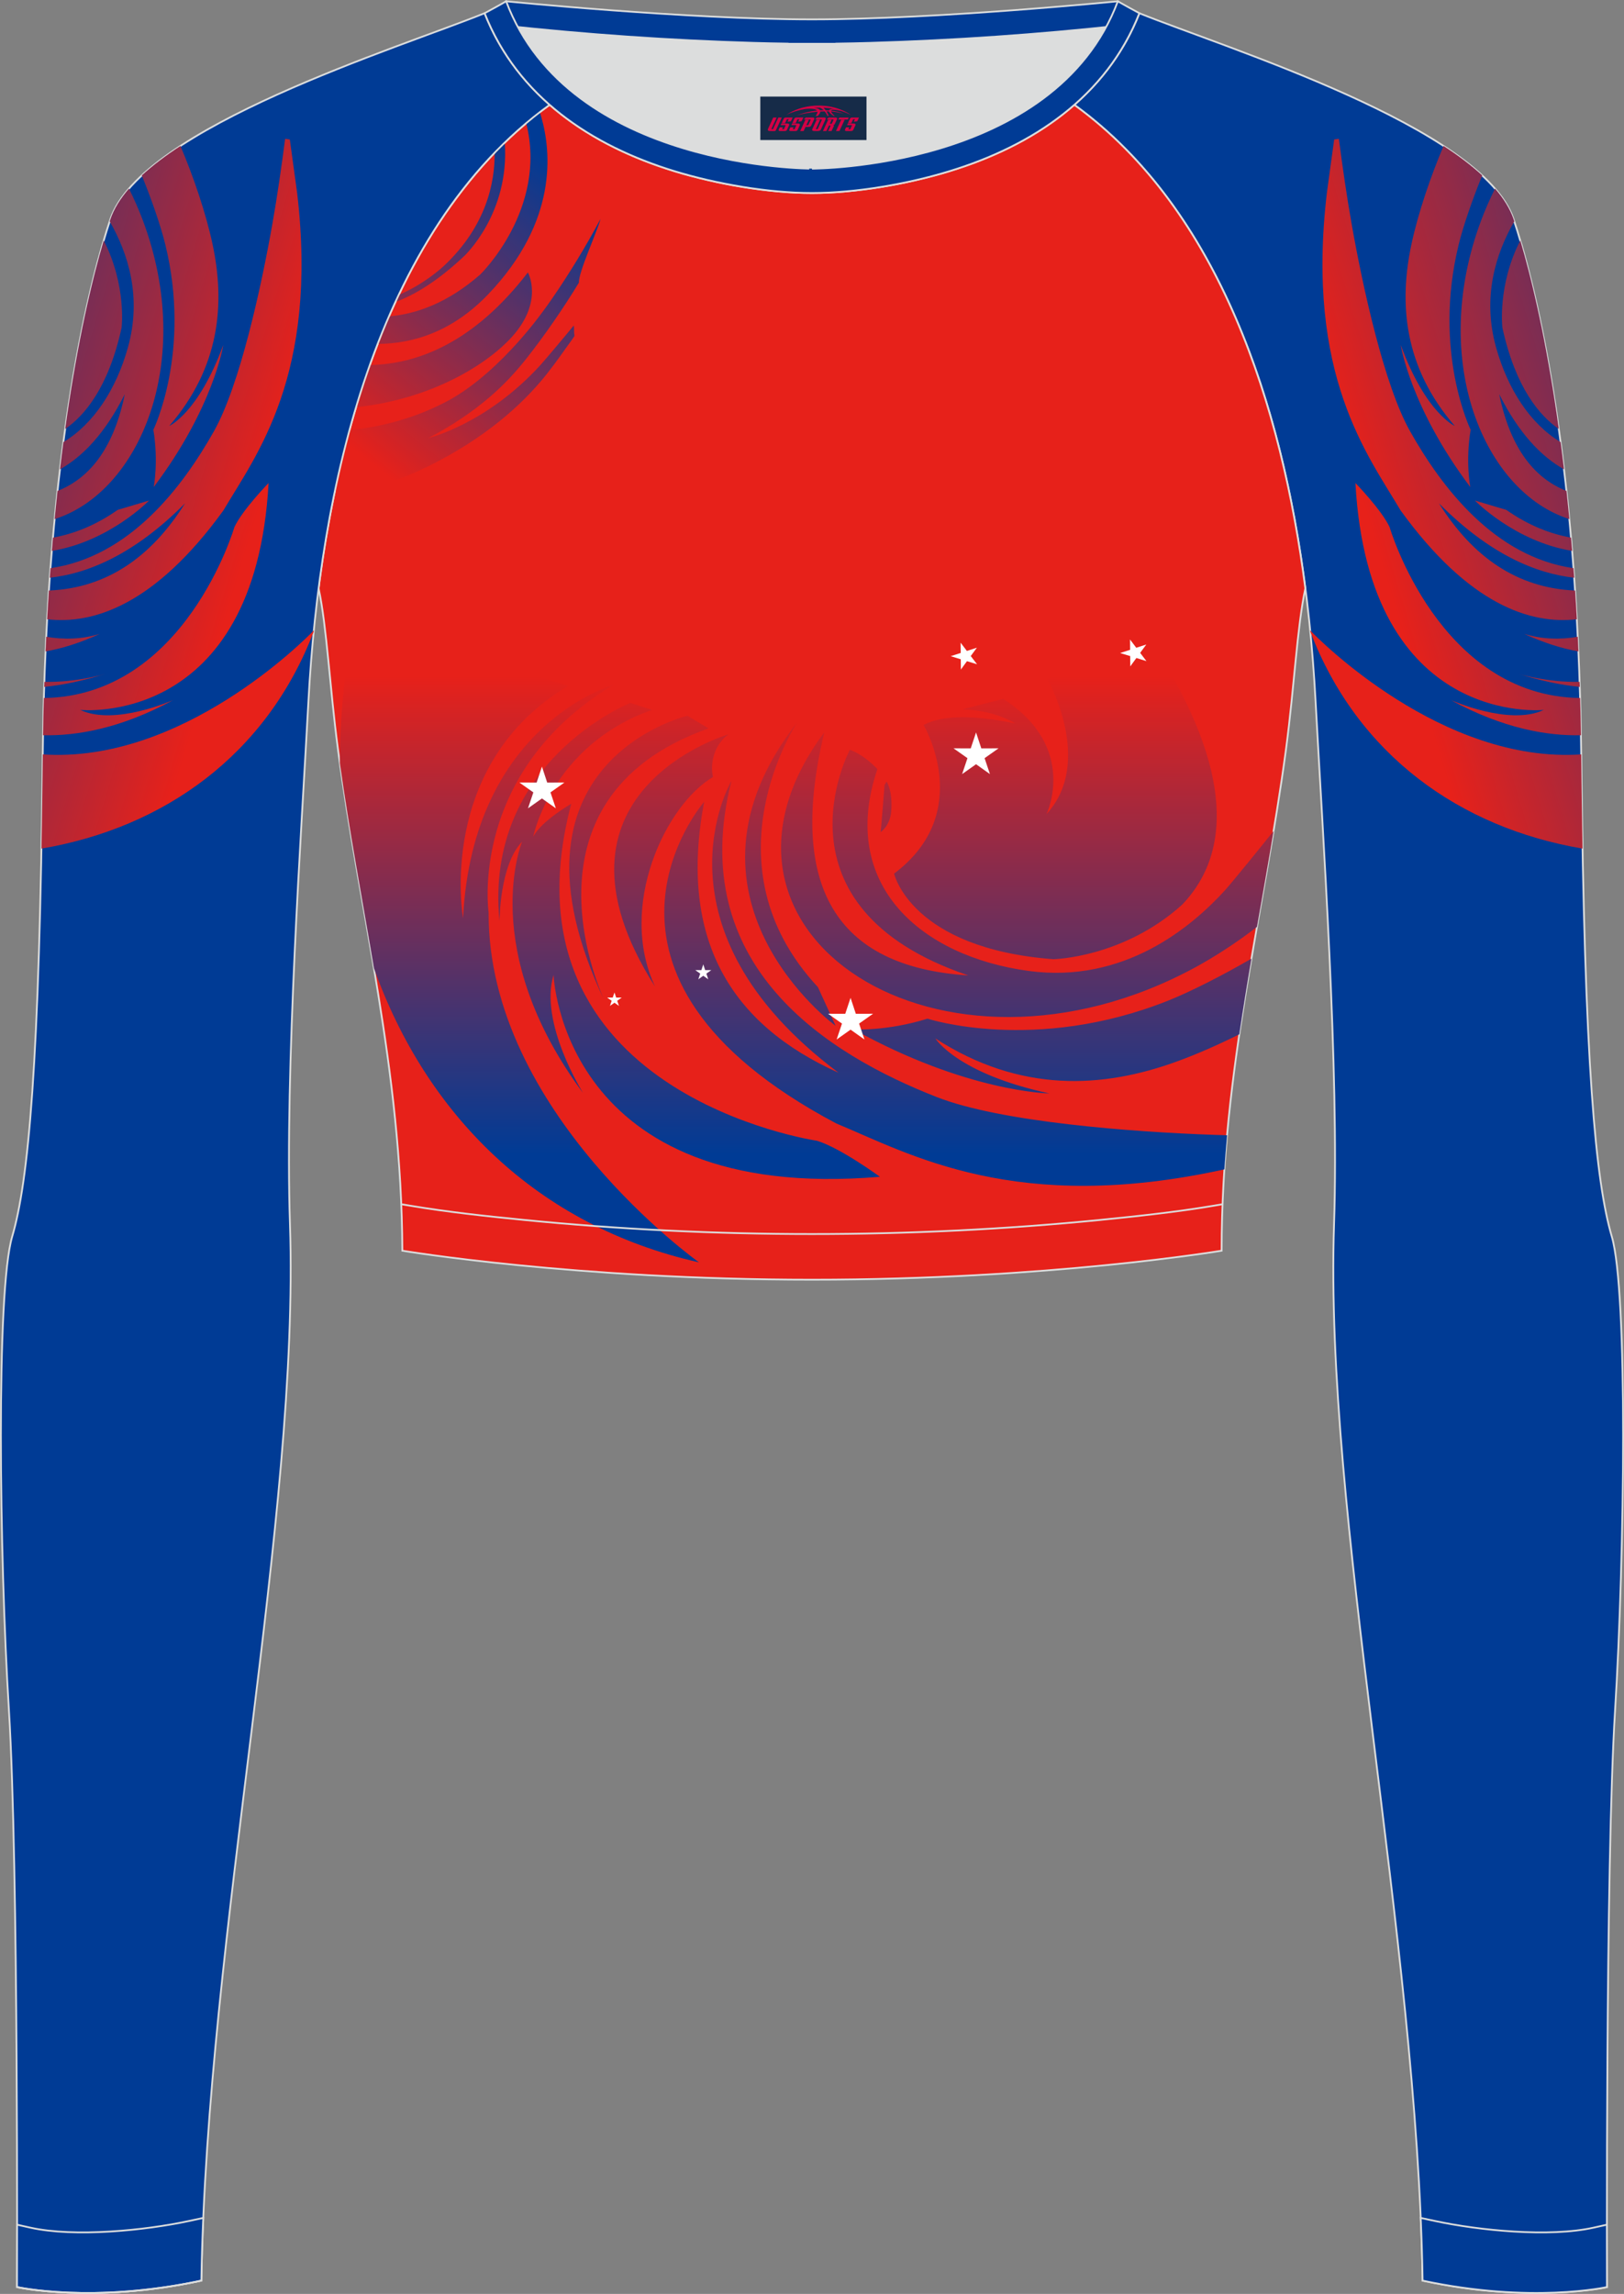
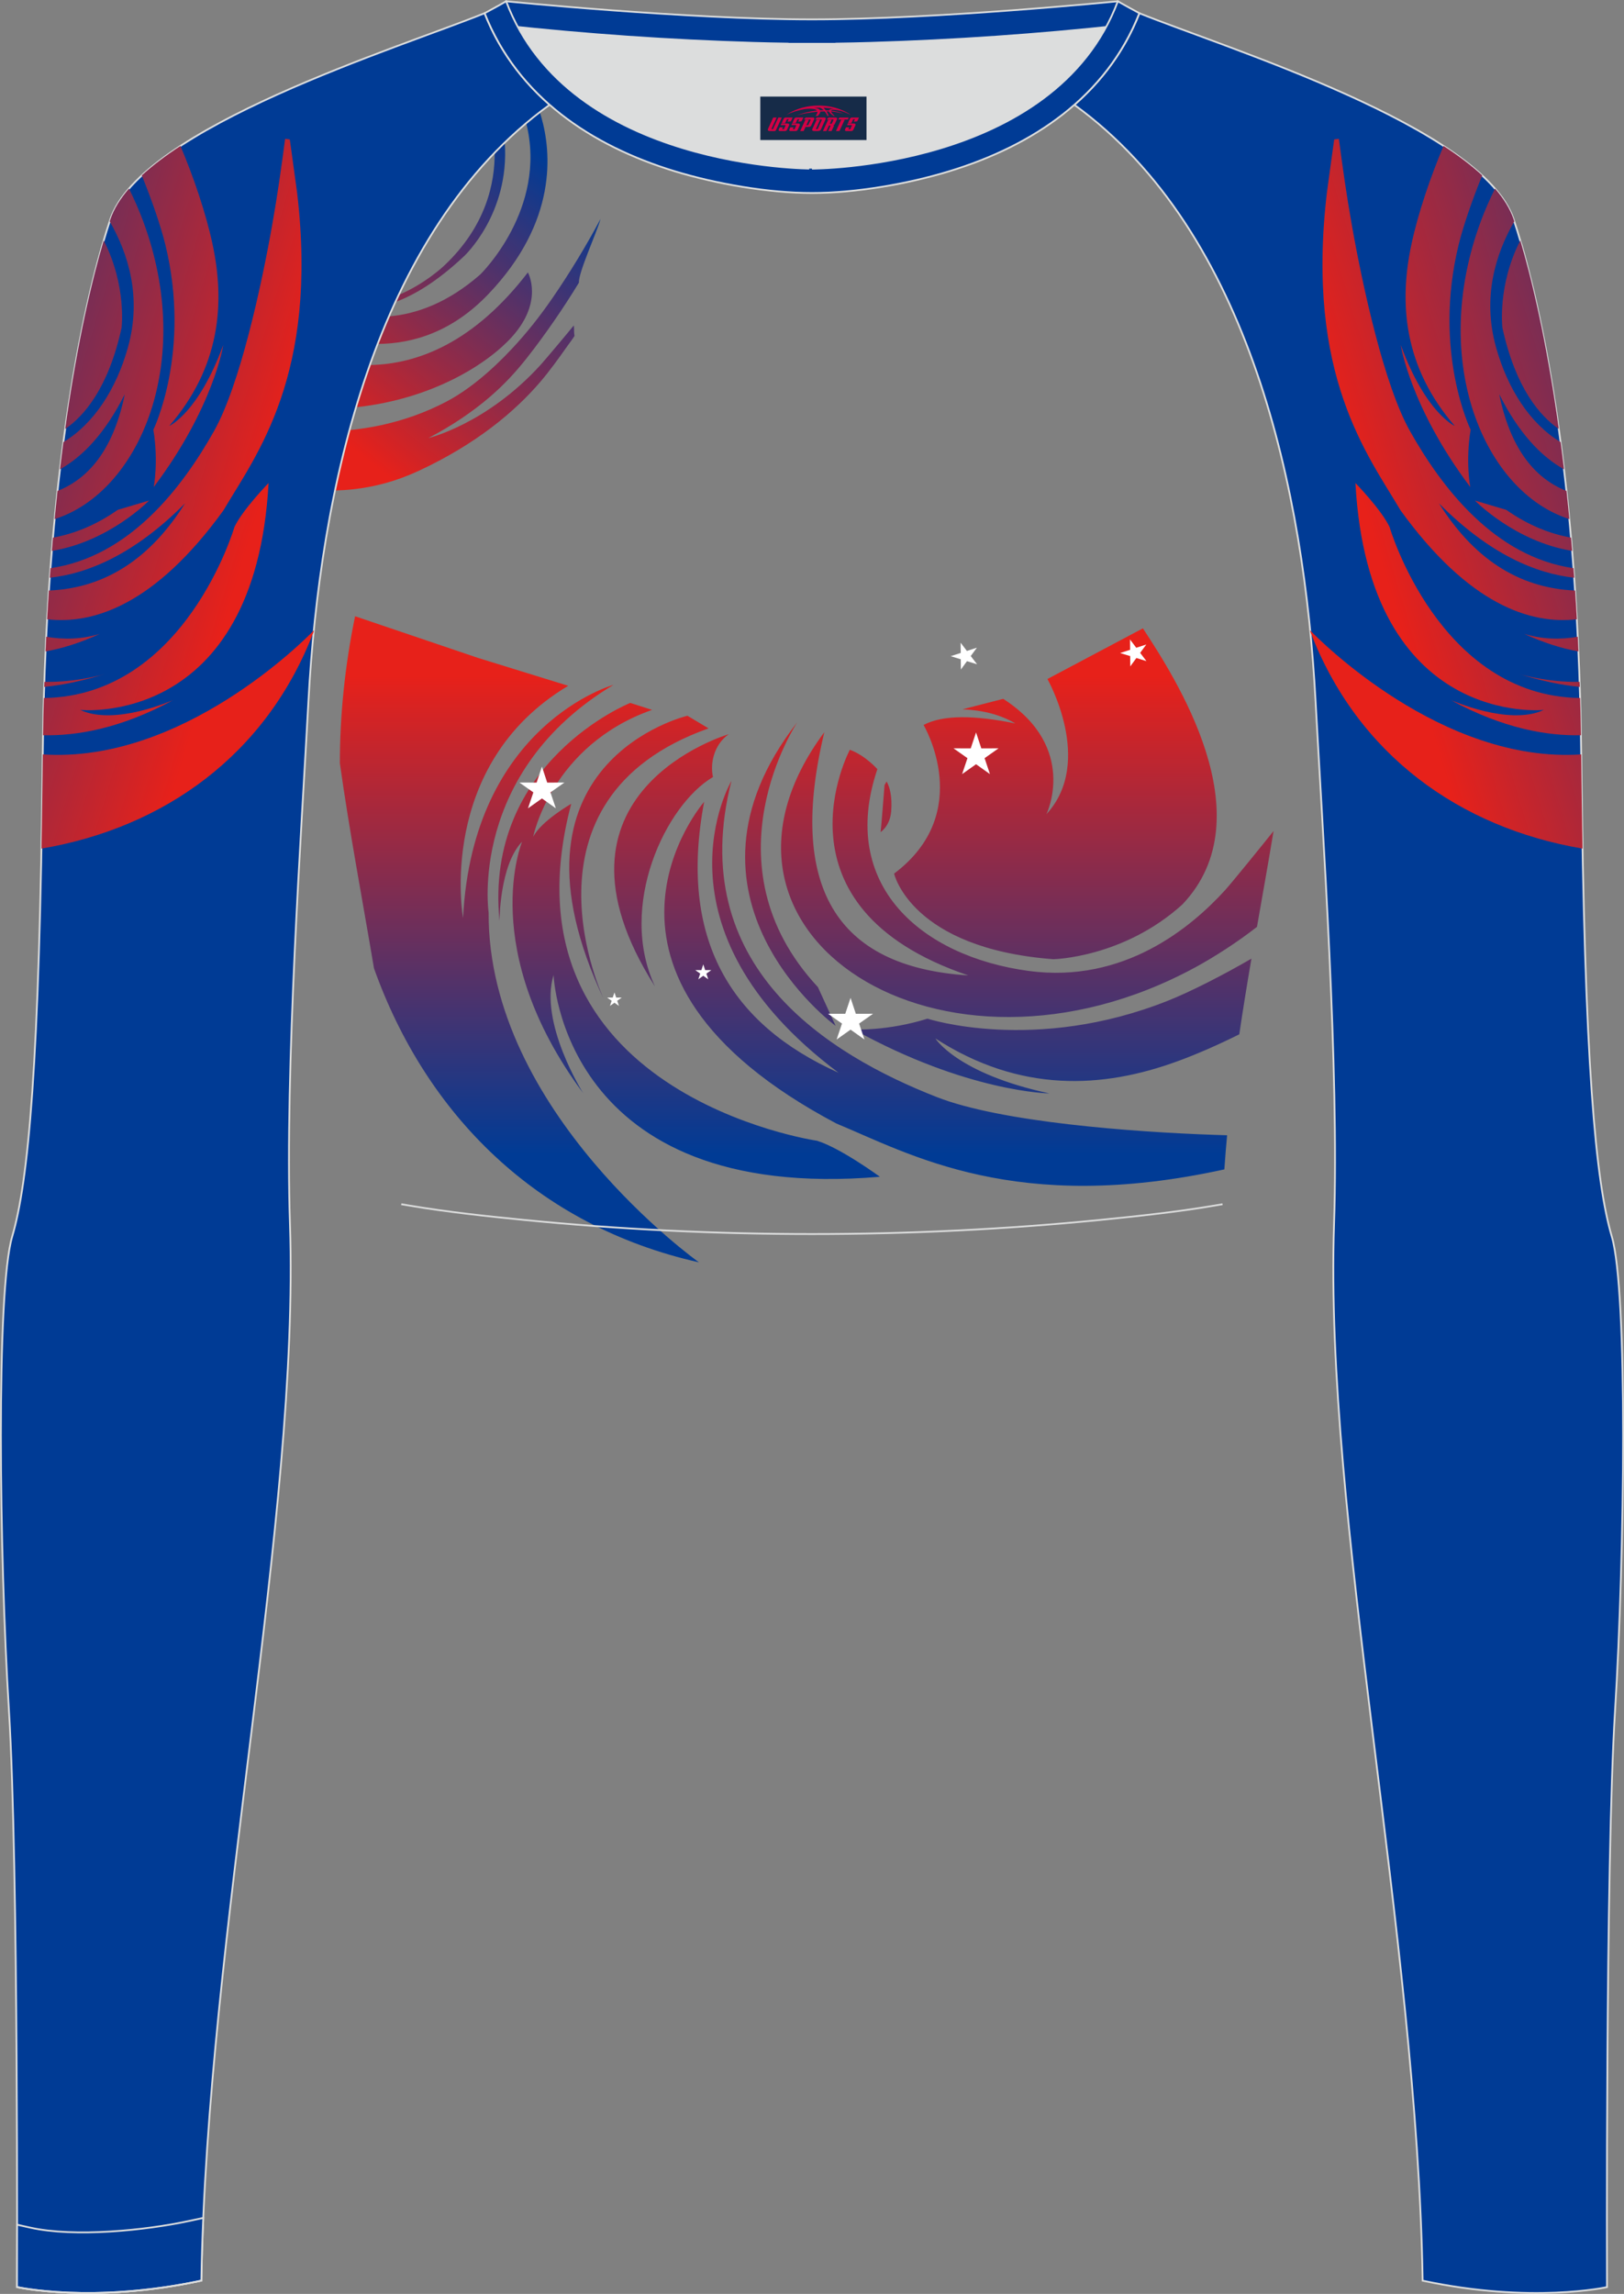
<svg xmlns="http://www.w3.org/2000/svg" version="1.1" id="图层_1" x="0px" y="0px" width="367.03px" height="518.23px" viewBox="0 0 367.03 518.23" enable-background="new 0 0 367.03 518.23" xml:space="preserve">
  <rect x="0" y="0" width="367.03" height="518.23" fill="#808080" stroke="none" />
  <g>
    <path fill-rule="evenodd" clip-rule="evenodd" fill="#DCDDDD" d="M113.76,2.85c0,0,45.04,4.28,69.79,4.28s70.34-3.09,70.34-3.09   S241.33,40.8,183.46,40.8C125.59,40.79,113.76,2.85,113.76,2.85z" />
    <path fill-rule="evenodd" clip-rule="evenodd" fill="#003B95" stroke="#DCDDDD" stroke-width="0.4" stroke-miterlimit="22.926" d="   M258.74,5.16l-5.47,0.6c-18.61,2.04-37.83,3.37-56.53,3.92c-2.57,0.08-5.14,0.13-7.72,0.17v0.04h-11.01V9.85   c-2.57-0.04-5.14-0.09-7.72-0.17c-18.7-0.55-37.91-1.88-56.53-3.92l-5.47-0.6l6.07-4.87c0,0,40.87,4.09,69.14,4.09   s69.11-4.09,69.11-4.09L258.74,5.16z" />
    <path fill-rule="evenodd" clip-rule="evenodd" fill="#003B95" stroke="#DCDDDD" stroke-width="0.4" stroke-miterlimit="22.926" d="   M342.07,49.53c4.19,12.38,14.56,50.77,15.29,121.02s3.28,96.45,6.92,108.83c3.64,12.37,2.91,71.7,0.73,107.01   c-2.18,35.3-1.82,130.3-1.82,130.3s-17.11,3.82-41.67-1.46c-1.26-78.2-22.24-172.66-20.02-238.76c1.17-34.86-2.6-88.69-4.18-118.11   c-2.53-47.15-14.73-105.86-54.5-134.67v-0.01c6.29-5.51,11.4-12.33,14.69-20.69C276.77,10.8,335.02,28.67,342.07,49.53z" />
-     <path fill-rule="evenodd" clip-rule="evenodd" fill="#E7211A" stroke="#DCDDDD" stroke-width="0.4" stroke-miterlimit="22.926" d="   M72.01,132.93L72.01,132.93c1.86,8.67,2.5,22.24,4.37,36.34c4.92,36.95,14.4,72.23,14.55,113.28c0,0,38.98,6.55,92.58,6.55   s92.58-6.55,92.58-6.55c0-40.87,9.62-76.33,14.55-113.28c1.88-14.1,2.51-27.66,4.37-36.34c-5.31-41.2-19.32-85.35-52.11-109.17   l-0.1-0.07c-7.94,6.95-17.78,11.81-28.28,15.01c-9.35,2.85-21.14,4.92-31.01,4.91c-9.87,0.01-21.66-2.05-31.01-4.91   c-10.51-3.21-20.34-8.07-28.28-15.01l-0.09,0.07l0,0l-0.02,0.01c-0.57,0.41-1.13,0.83-1.69,1.26l-0.55,0.43   c-0.37,0.29-0.74,0.57-1.1,0.86c-0.22,0.18-0.44,0.36-0.67,0.54c-0.34,0.27-0.67,0.55-1,0.83l-0.63,0.53   c-0.36,0.31-0.71,0.62-1.07,0.93c-0.18,0.15-0.35,0.31-0.53,0.46c-0.52,0.46-1.03,0.93-1.53,1.4l-0.26,0.25   c-0.42,0.4-0.84,0.8-1.26,1.21l-0.53,0.52c-0.33,0.33-0.67,0.66-0.99,1l-0.52,0.53c-0.32,0.33-0.64,0.67-0.96,1.01l-0.54,0.58   c-0.33,0.36-0.66,0.72-0.99,1.09l-0.42,0.47c-0.46,0.51-0.91,1.03-1.35,1.56l-0.37,0.45c-0.34,0.4-0.67,0.8-1,1.21l-0.46,0.57   c-0.29,0.36-0.57,0.71-0.85,1.07l-0.51,0.65c-0.29,0.38-0.58,0.76-0.87,1.15l-0.39,0.51c-0.33,0.45-0.66,0.9-0.99,1.36l-0.3,0.41   c-0.4,0.56-0.8,1.13-1.19,1.69l-0.4,0.6c-0.26,0.38-0.52,0.77-0.78,1.15l-0.49,0.74c-0.24,0.36-0.47,0.73-0.7,1.09l-0.44,0.7   c-0.25,0.4-0.49,0.8-0.74,1.2l-0.4,0.65c-0.3,0.49-0.59,0.98-0.88,1.48l-0.2,0.34l0,0l-0.18,0.32c-0.29,0.51-0.58,1.02-0.87,1.53   l-0.37,0.66c-0.23,0.41-0.46,0.83-0.68,1.25l-0.39,0.73l-0.63,1.21l-0.39,0.75c-0.22,0.44-0.44,0.88-0.66,1.32l-0.31,0.62   c-0.31,0.63-0.61,1.25-0.91,1.89l-0.35,0.74l-0.56,1.2l-0.42,0.92l-0.49,1.09l-0.39,0.88l-0.51,1.19l-0.35,0.83l-0.53,1.28   l-0.31,0.76c-0.26,0.65-0.53,1.31-0.78,1.97l-0.25,0.64l-0.53,1.38l-0.35,0.94l-0.4,1.1l-0.37,1.02l-0.39,1.1l-0.32,0.92   c-0.15,0.44-0.3,0.89-0.45,1.33l-0.41,1.23c-0.16,0.5-0.33,1.01-0.49,1.51l-0.34,1.09l-0.3,0.98l-0.34,1.11l-0.3,0.99l-0.34,1.16   l-0.28,0.98l-0.31,1.09l-0.32,1.16c-0.17,0.64-0.35,1.28-0.51,1.92l-0.27,1.02l-0.31,1.22l-0.21,0.85l-0.3,1.22l-0.25,1.04   l-0.24,1.02l-0.29,1.27l-0.21,0.92l-0.02,0.08c-0.14,0.65-0.29,1.29-0.43,1.94l-0.21,1.01l-0.23,1.09l-0.24,1.2l-0.19,0.95   l-0.23,1.18l-0.19,0.98l-0.23,1.2l-0.18,1l-0.19,1.08l-0.01,0.04c-0.11,0.65-0.23,1.3-0.34,1.95l-0.22,1.3l-0.14,0.86l-0.18,1.13   l-0.16,1.06l-0.18,1.21l-0.12,0.81l-0.18,1.25l-0.14,1l-0.15,1.1C72.18,131.64,72.09,132.28,72.01,132.93z" />
    <linearGradient id="SVGID_1_" gradientUnits="userSpaceOnUse" x1="182.317" y1="1158.789" x2="182.317" y2="1050.746" gradientTransform="matrix(1 0 0 1 0 -898)">
      <stop offset="0" style="stop-color:#003B95" />
      <stop offset="1" style="stop-color:#E7211A" />
    </linearGradient>
    <path fill-rule="evenodd" clip-rule="evenodd" fill="url(#SVGID_1_)" d="M80.25,139.22c-2.31,11.22-3.44,22.36-3.44,33.2   c2.18,15.52,5.09,30.78,7.71,46.33c11.76,32.95,36.77,58.2,73.45,66.43c0,0-47.76-33.95-47.54-79.02c0,0-4.67-31.69,28.21-51.44   c0,0-31.77,8.85-33.99,52.68c0,0-6.22-34.56,23.77-52.47L108,148.62L80.25,139.22L80.25,139.22z M276.71,264.18   c-47.11,10.34-71.03-3.46-87.68-10.36c-63.81-33.75-29.89-72.68-29.89-72.68c-5.84,31.01,6,50.28,30.38,61.21   c-43.76-32.77-24.21-65.94-24.21-65.94c-10.66,41.93,21.99,61.87,46.43,71.44c14.39,5.64,43.99,7.88,62.72,8.53   c0.95,0.03,1.91,0.06,2.87,0.09C277.09,259.01,276.89,261.59,276.71,264.18L276.71,264.18z M280.08,233.67   c0.85-5.75,1.78-11.44,2.75-17.1c-6.55,3.8-13.79,7.48-18.81,9.48c-30.13,12.01-54.4,4.08-54.4,4.08   c-9.11,2.85-16.66,2.44-16.66,2.44c25.61,14.21,44.21,14.45,44.21,14.45c-20.88-4.48-25.77-12.42-25.77-12.42   c19.18,12.38,37.85,11.32,54.7,5.16C270.52,238.15,275.33,236.03,280.08,233.67L280.08,233.67z M284.08,209.39   c-4.41,3.45-9.59,6.78-13.87,9.11c-57.3,31.16-117.78-7.48-83.91-53.09c-8.28,34.49,2.32,53.02,32.54,54.95   c-45.76-15.47-26.77-50.98-26.77-50.98c3.55,1.32,6.22,4.38,6.22,4.38c-8.89,26.25,10,42.33,34.21,45.59   c21.51,2.89,36.72-9.83,44.42-18.3c1.47-1.62,8.58-10.38,10.91-13.31C286.64,194.95,285.35,202.15,284.08,209.39L284.08,209.39z    M147.37,160.37c-22.77,8.04-26.88,28.7-26.88,28.7c1.78-3.56,8.61-7.48,8.61-7.48c-17.33,65.53,55.54,76.12,55.54,76.12   c5.33,1.63,14.22,8.14,14.22,8.14c-71.98,6.11-73.75-45.59-73.75-45.59c-3.33,10.79,6.66,26.66,6.66,26.66   C107.78,214.56,118,190.14,118,190.14c-5.11,5.29-5.11,17.91-5.11,17.91c-3.55-36.02,29.55-49.25,29.55-49.25L147.37,160.37   L147.37,160.37L147.37,160.37z M160.14,164.55c-45.32,16.08-23.55,61.46-23.55,61.46c-25.55-53.93,18.77-64.31,18.77-64.31   L160.14,164.55L160.14,164.55L160.14,164.55z M148.03,222.86c-27.99-43.96,16.66-56.99,16.66-56.99c-3.44,2.44-4.22,6.76-3.55,9.67   C150.48,181.8,139.52,204.62,148.03,222.86L148.03,222.86L148.03,222.86z M180.19,163.17c0,0-21.33,31.95,4.66,59.83l4,8.75   C188.85,231.76,149.31,202.76,180.19,163.17L180.19,163.17L180.19,163.17z M258.3,141.95l-21.58,11.45c0,0,10.66,18.73-0.22,30.53   c0,0,7.33-15.06-9.77-26.05l-9.19,2.36c4.63,0.2,8.63,1.24,11.93,3.2c-9.15-1.87-16.33-2-20.74,0.34c0,0,11.77,19.74-6.66,33.58   c0,0,3.78,16.89,35.99,19.34c0,0,15.81-0.3,29.14-12.35C286.22,184.45,265.28,152.64,258.3,141.95L258.3,141.95z M200.38,176.56   l-0.47,0.79c0,0-0.78,10.02-0.89,10.63c0,0,2.11-1.32,2.39-4.66C201.68,179.99,201.1,177.82,200.38,176.56z" />
    <linearGradient id="SVGID_2_" gradientUnits="userSpaceOnUse" x1="-1896.295" y1="984.66" x2="-1793.222" y2="1015.734" gradientTransform="matrix(-1 0 0 1 -1483.932 -898)">
      <stop offset="0" style="stop-color:#003B95" />
      <stop offset="1" style="stop-color:#E7211A" />
    </linearGradient>
    <path fill-rule="evenodd" clip-rule="evenodd" fill="url(#SVGID_2_)" d="M357.66,191.71c-0.12-6.57-0.22-13.61-0.3-21.16v-0.12   c-31.5,2.1-59.25-25.93-61.26-28.01l0.02,0.24C306.8,170.58,330,187.01,357.66,191.71L357.66,191.71z M342.08,49.53   c-0.8-2.35-2.25-4.67-4.2-6.93c-1.22,2.47-2.3,4.96-3.12,7.15c-11.96,31.9,0.78,61.47,19.93,67.52c-0.21-2.17-0.43-4.29-0.65-6.36   c-7.75-3.05-12.84-10.31-15.22-21.87c4.49,8.95,9.6,14.16,14.66,16.99c-0.25-2.11-0.51-4.16-0.77-6.15   c-6.9-4.13-11.97-12.02-14.58-21.35c-3.22-11.47-0.03-21.35,4.11-28.52L342.08,49.53L342.08,49.53z M343.59,54.32   c2.46,8.3,5.89,22.3,8.71,42.59c-4.24-2.9-9.76-9.2-12.75-22.88C339.55,74.02,338.39,64.48,343.59,54.32L343.59,54.32z    M355.06,121.46c0.09,0.99,0.17,1.99,0.25,2.99c-12.91-2.07-21.97-11.37-21.97-11.37l7.09,2.11   C345.45,118.71,350.39,120.62,355.06,121.46L355.06,121.46z M355.62,128.36l0.16,2.16c-8.57-0.94-19.08-5.24-30.56-16.8   c7.6,12.09,17.62,19.13,30.76,19.69c0.14,2.13,0.28,4.28,0.4,6.49c-10.42,1.21-24.39-3.23-39.84-24.59   c-7.41-12.56-21.5-30.44-16.67-71.67c0.1-0.84,1.55-11.27,1.66-12.13l1.06-0.15c0.83,6.37,1.76,12.87,2.88,19.21   c2.49,14.18,7.36,36.47,13.19,46.82C325.88,110.21,337.77,125.77,355.62,128.36L355.62,128.36z M356.58,143.85   c0.06,1.09,0.11,2.2,0.16,3.31c-3.63-0.62-7.7-1.88-12.26-3.96l0,0C348.5,144.44,352.63,144.54,356.58,143.85L356.58,143.85z    M357,154.05l0.04,1.13c-4.07-0.4-8.62-1.33-13.74-2.93C343.3,152.25,349.33,154.16,357,154.05L357,154.05z M357.12,157.69   c0.08,2.75,0.14,5.55,0.19,8.41c-7.52,0.18-17.54-1.48-29.4-7.94c0,0,13.15,5.91,21,2.22c0,0-39.54,4.17-42.58-51.26   c0,0,5.91,6.07,7.72,9.95C314.05,119.07,325.19,157.27,357.12,157.69L357.12,157.69z M334.99,39.63   c-2.24,5.47-4.32,11.51-5.32,15.62c-5.93,24.21,2.7,41.84,2.7,41.84c-1.2,7.24-0.08,12.94-0.08,12.94   c-13.55-17.97-15.72-32.1-15.72-32.1c5.64,15.42,12.2,18.29,12.2,18.29C317.3,82.94,316.11,68.63,319,55.14   c1.49-6.97,4.33-15.31,7.25-22.17C329.56,35.13,332.51,37.36,334.99,39.63z" />
    <polygon fill-rule="evenodd" clip-rule="evenodd" fill="#FFFFFF" points="220.59,165.47 221.78,169.07 225.67,169.06    222.52,171.28 223.73,174.88 220.59,172.65 217.44,174.88 218.65,171.28 215.5,169.06 219.39,169.07  " />
    <polygon fill-rule="evenodd" clip-rule="evenodd" fill="#FFFFFF" points="192.23,225.43 193.42,229.03 197.31,229.02    194.16,231.24 195.37,234.84 192.23,232.61 189.08,234.84 190.29,231.24 187.14,229.02 191.03,229.03  " />
    <polygon fill-rule="evenodd" clip-rule="evenodd" fill="#FFFFFF" points="158.94,217.87 159.37,219.16 160.76,219.16    159.64,219.95 160.07,221.24 158.94,220.44 157.82,221.24 158.25,219.95 157.13,219.16 158.52,219.16  " />
    <polygon fill-rule="evenodd" clip-rule="evenodd" fill="#FFFFFF" points="138.87,224.21 139.26,225.37 140.51,225.37    139.49,226.09 139.89,227.25 138.87,226.53 137.85,227.25 138.24,226.09 137.23,225.37 138.48,225.37  " />
    <polygon fill-rule="evenodd" clip-rule="evenodd" fill="#FFFFFF" points="122.48,173.19 123.67,176.8 127.56,176.79 124.41,179.01    125.62,182.61 122.48,180.38 119.33,182.61 120.54,179.01 117.39,176.79 121.28,176.8  " />
    <polygon fill-rule="evenodd" clip-rule="evenodd" fill="#FFFFFF" points="214.86,148.24 217.13,147.51 217.1,145.19 218.52,147.06    220.78,146.32 219.39,148.21 220.82,150.07 218.54,149.37 217.16,151.26 217.14,148.94  " />
    <polygon fill-rule="evenodd" clip-rule="evenodd" fill="#FFFFFF" points="253.15,147.53 255.41,146.8 255.39,144.47 256.8,146.34    259.07,145.6 257.68,147.49 259.1,149.36 256.83,148.65 255.44,150.55 255.43,148.22  " />
    <linearGradient id="SVGID_3_" gradientUnits="userSpaceOnUse" x1="131.362" y1="940.369" x2="82.477" y2="1001.569" gradientTransform="matrix(1 0 0 1 0 -898)">
      <stop offset="0" style="stop-color:#003B95" />
      <stop offset="1" style="stop-color:#E7211A" />
    </linearGradient>
    <path fill-rule="evenodd" clip-rule="evenodd" fill="url(#SVGID_3_)" d="M129.84,75.9c-0.17-0.95-0.03-1.41-0.16-2.38   c-0.95,1.21-6.49,7.79-7.46,8.86C109.98,95.86,96.8,98.97,96.8,98.97c5.36-2.8,9.92-5.9,13.79-9.2c3.36-2.87,6.01-5.76,8.5-8.92   c4.02-5.1,8.4-11.46,11.75-17c-0.12-2.31,3.97-11.13,4.89-14.4c-3.2,6-7.07,12.38-10.94,17.98c-2.73,3.95-5.64,7.68-9.13,11.4   c-4.71,5.03-9.84,9.33-14.9,11.97c-4.79,2.5-9.73,4.19-14.62,5.25c-2.24,0.49-4.65,0.86-7.14,1.12c-0.17,0.61-0.33,1.22-0.49,1.84   l-0.27,1.02l-0.31,1.22l-0.21,0.85l-0.3,1.22l-0.25,1.04l-0.24,1.02l-0.29,1.27l-0.21,0.92l-0.02,0.08   c-0.14,0.65-0.29,1.29-0.43,1.94l-0.21,1.01l-0.04,0.21c1.37-0.04,2.69-0.12,3.96-0.26c4.85-0.52,9.81-1.81,14.76-4.1   c13.21-6.11,21.96-13.51,27.72-20.25c2.11-2.48,4.1-5.25,6.02-7.97C128.72,77.48,129.35,76.67,129.84,75.9L129.84,75.9z M122,25.35   c0.11,0.35,0.22,0.71,0.33,1.08c2.27,7.88,3.75,23.58-11.97,40.03c-8.08,8.46-16.96,11.19-25.01,11.24l0.13-0.33   c0.26-0.66,0.52-1.32,0.78-1.97l0.31-0.76l0.53-1.28l0.35-0.83l0.45-1.05c6.26-0.54,13.36-3.09,20.64-9.47   c0,0,15.25-14.79,10.39-34.19l0.17-0.14c0.33-0.28,0.67-0.55,1-0.83c0.22-0.18,0.44-0.36,0.67-0.54c0.36-0.29,0.73-0.58,1.1-0.86   L122,25.35L122,25.35z M114.08,32.21c1.14,16.1-9.2,25.67-9.2,25.67c-6,5.65-11.18,8.76-15.51,10.34l0.45-0.97l0.29-0.62   C96.17,64.08,100.4,60,100.4,60c9.54-9,11.46-18.83,11.39-25.5l0.51-0.53c0.33-0.34,0.66-0.67,0.99-1l0.53-0.52L114.08,32.21   L114.08,32.21z M83.59,82.47c10.83-0.2,23.52-5.08,35.71-20.92c0,0,3.69,6.48-3.62,14.58c-5.38,5.95-17.76,14-35.2,15.87l0.08-0.28   l0.34-1.11l0.3-0.98l0.34-1.09c0.16-0.5,0.32-1.01,0.49-1.51l0.41-1.23c0.15-0.44,0.3-0.89,0.45-1.33l0.32-0.92L83.59,82.47z" />
    <path fill-rule="evenodd" clip-rule="evenodd" fill="#003B95" stroke="#DCDDDD" stroke-width="0.4" stroke-miterlimit="22.926" d="   M24.95,49.53C20.77,61.9,10.39,100.3,9.66,170.55C8.94,240.79,6.39,267,2.75,279.37s-2.91,71.7-0.73,107.01   c2.18,35.3,1.82,130.3,1.82,130.3s17.11,3.82,41.67-1.46c1.26-78.2,22.24-172.66,20.02-238.76c-1.17-34.86,2.6-88.69,4.18-118.11   c2.53-47.15,14.73-105.86,54.5-134.67v-0.01c-6.29-5.51-11.39-12.33-14.69-20.69C90.26,10.8,32.01,28.67,24.95,49.53z" />
    <linearGradient id="SVGID_4_" gradientUnits="userSpaceOnUse" x1="-45.338" y1="984.66" x2="57.736" y2="1015.734" gradientTransform="matrix(1 0 0 1 0 -898)">
      <stop offset="0" style="stop-color:#003B95" />
      <stop offset="1" style="stop-color:#E7211A" />
    </linearGradient>
    <path fill-rule="evenodd" clip-rule="evenodd" fill="url(#SVGID_4_)" d="M9.37,191.71c27.66-4.7,50.86-21.13,61.54-49.05l0.02-0.24   c-2.01,2.08-29.76,30.11-61.26,28.01v0.12C9.59,178.1,9.49,185.14,9.37,191.71L9.37,191.71z M24.95,49.53l-0.16,0.48   c4.14,7.17,7.33,17.05,4.11,28.52c-2.61,9.33-7.68,17.22-14.58,21.35c-0.26,1.99-0.52,4.04-0.77,6.15   c5.06-2.83,10.17-8.04,14.66-16.99c-2.38,11.56-7.47,18.82-15.22,21.87c-0.22,2.07-0.44,4.19-0.65,6.36   c19.15-6.05,31.89-35.62,19.93-67.52c-0.82-2.19-1.9-4.68-3.12-7.15C27.2,44.86,25.75,47.18,24.95,49.53L24.95,49.53z M23.44,54.32   c5.2,10.16,4.04,19.7,4.04,19.71c-2.99,13.68-8.51,19.98-12.75,22.88C17.55,76.62,20.98,62.62,23.44,54.32L23.44,54.32z    M11.97,121.46c4.67-0.84,9.61-2.75,14.63-6.27l7.09-2.11c0,0-9.06,9.3-21.97,11.37C11.8,123.45,11.88,122.45,11.97,121.46   L11.97,121.46z M11.41,128.36c17.85-2.59,29.74-18.15,36.96-30.97c5.83-10.35,10.7-32.64,13.19-46.82   c1.12-6.34,2.05-12.84,2.88-19.21l1.06,0.15c0.11,0.86,1.56,11.29,1.66,12.13c4.83,41.23-9.26,59.11-16.67,71.67   c-15.45,21.36-29.42,25.8-39.84,24.59c0.12-2.21,0.26-4.36,0.4-6.49c13.14-0.56,23.16-7.6,30.76-19.69   c-11.48,11.56-21.99,15.86-30.56,16.8L11.41,128.36L11.41,128.36z M10.45,143.85c3.95,0.69,8.08,0.59,12.1-0.65l0,0   c-4.56,2.08-8.63,3.34-12.26,3.96C10.34,146.05,10.39,144.94,10.45,143.85L10.45,143.85z M10.03,154.05   c7.67,0.11,13.7-1.8,13.7-1.8c-5.12,1.6-9.67,2.53-13.74,2.93L10.03,154.05L10.03,154.05z M9.91,157.69   c31.93-0.42,43.07-38.62,43.07-38.62c1.81-3.88,7.72-9.95,7.72-9.95c-3.04,55.43-42.58,51.26-42.58,51.26   c7.85,3.69,21-2.22,21-2.22c-11.86,6.46-21.88,8.12-29.4,7.94C9.77,163.24,9.83,160.44,9.91,157.69L9.91,157.69z M40.78,32.97   c2.92,6.86,5.76,15.2,7.25,22.17c2.89,13.49,1.7,27.8-9.77,41.08c0,0,6.56-2.87,12.2-18.29c0,0-2.17,14.13-15.72,32.1   c0,0,1.12-5.7-0.08-12.94c0,0,8.63-17.63,2.7-41.84c-1-4.11-3.08-10.15-5.32-15.62C34.52,37.36,37.47,35.13,40.78,32.97z" />
    <path fill-rule="evenodd" clip-rule="evenodd" fill="#003B95" stroke="#DCDDDD" stroke-width="0.4" stroke-miterlimit="22.926" d="   M3.86,502.59c0,8.69-0.02,14.09-0.02,14.09s17.11,3.82,41.67-1.46c0.07-4.67,0.22-9.39,0.43-14.16l-3.32,0.71   c-9.81,2.11-25.74,3.72-35.8,1.48L3.86,502.59z" />
    <path fill="none" stroke="#DCDDDD" stroke-width="0.4" stroke-miterlimit="22.926" d="M3.84,516.68c0,0,17.11,3.82,41.67-1.46" />
-     <path fill-rule="evenodd" clip-rule="evenodd" fill="#003B95" stroke="#DCDDDD" stroke-width="0.4" stroke-miterlimit="22.926" d="   M363.16,502.59c0,8.69,0.02,14.09,0.02,14.09s-17.11,3.82-41.67-1.46c-0.07-4.67-0.22-9.39-0.43-14.16l3.32,0.71   c9.81,2.11,25.74,3.72,35.8,1.48L363.16,502.59z" />
    <path fill-rule="evenodd" clip-rule="evenodd" fill="#003B95" stroke="#DCDDDD" stroke-width="0.4" stroke-miterlimit="22.926" d="   M114.39,0.29c0,0-1.72,1.01-4.86,2.69c7.44,18.9,24.13,29.96,42.97,35.71c9.36,2.85,21.14,4.92,31.02,4.91   c9.87,0.01,21.66-2.05,31.01-4.91c18.84-5.75,35.53-16.81,42.97-35.71c-3.14-1.68-4.86-2.69-4.86-2.69   c-14.32,38.03-69.13,37.81-69.13,37.81S128.71,38.33,114.39,0.29z" />
    <path fill="none" stroke="#DCDDDD" stroke-width="0.4" stroke-miterlimit="22.926" d="M276.3,272.05l-1.93,0.33   c-8.4,1.42-17.16,2.36-25.63,3.21c-21.64,2.15-43.49,3.2-65.23,3.2c-21.73,0-43.55-1.05-65.17-3.2   c-8.49-0.84-17.27-1.79-25.69-3.21l-1.96-0.33" />
  </g>
  <g id="tag_logo">
    <rect y="21.82" fill="#162B48" width="24" height="9.818" x="171.83" />
    <g>
      <path fill="#D30044" d="M187.79,25.01l0.005-0.011c0.131-0.311,1.085-0.262,2.351,0.071c0.715,0.24,1.44,0.54,2.193,0.9    c-0.218-0.147-0.447-0.289-0.682-0.42l0.011,0.005l-0.011-0.005c-1.478-0.845-3.218-1.418-5.1-1.62    c-1.282-0.115-1.658-0.082-2.411-0.055c-2.449,0.142-4.68,0.905-6.458,2.095c1.26-0.638,2.722-1.075,4.195-1.336    c1.467-0.18,2.476-0.033,2.771,0.344c-1.691,0.175-3.469,0.633-4.555,1.075c1.156-0.338,2.967-0.665,4.647-0.813    c0.016,0.251-0.115,0.567-0.415,0.96h0.475c0.376-0.382,0.584-0.725,0.595-1.004c0.333-0.022,0.66-0.033,0.971-0.033    C186.62,25.45,186.83,25.8,187.03,26.19h0.262c-0.125-0.344-0.295-0.687-0.518-1.036c0.207,0,0.393,0.005,0.567,0.011    c0.104,0.267,0.496,0.66,1.058,1.025h0.245c-0.442-0.365-0.753-0.753-0.835-1.004c1.047,0.065,1.696,0.224,2.885,0.513    C189.61,25.27,188.87,25.1,187.79,25.01z M185.35,24.92c-0.164-0.295-0.655-0.485-1.402-0.551    c0.464-0.033,0.922-0.055,1.364-0.055c0.311,0.147,0.589,0.344,0.84,0.589C185.89,24.9,185.62,24.91,185.35,24.92z M187.33,24.97c-0.224-0.016-0.458-0.027-0.715-0.044c-0.147-0.202-0.311-0.398-0.502-0.6c0.082,0,0.164,0.005,0.24,0.011    c0.72,0.033,1.429,0.125,2.138,0.273C187.82,24.57,187.44,24.73,187.33,24.97z" />
      <path fill="#D30044" d="M174.75,26.55L173.58,29.1C173.4,29.47,173.67,29.61,174.15,29.61l0.873,0.005    c0.115,0,0.251-0.049,0.327-0.175l1.342-2.891H175.91L174.69,29.18H174.52c-0.147,0-0.185-0.033-0.147-0.125l1.156-2.504H174.75L174.75,26.55z M176.61,27.9h1.271c0.36,0,0.584,0.125,0.442,0.425L177.85,29.36C177.75,29.58,177.48,29.61,177.25,29.61H176.33c-0.267,0-0.442-0.136-0.349-0.333l0.235-0.513h0.742L176.78,29.14C176.76,29.19,176.8,29.2,176.86,29.2h0.18    c0.082,0,0.125-0.016,0.147-0.071l0.376-0.813c0.011-0.022,0.011-0.044-0.055-0.044H176.44L176.61,27.9L176.61,27.9z M177.43,27.83h-0.78l0.475-1.025c0.098-0.218,0.338-0.256,0.578-0.256H179.15L178.76,27.39L177.98,27.51l0.262-0.562H177.95c-0.082,0-0.12,0.016-0.147,0.071L177.43,27.83L177.43,27.83z M179.02,27.9L178.85,28.27h1.069c0.06,0,0.06,0.016,0.049,0.044    L179.59,29.13C179.57,29.18,179.53,29.2,179.45,29.2H179.27c-0.055,0-0.104-0.011-0.082-0.06l0.175-0.376H178.62L178.39,29.28C178.29,29.47,178.47,29.61,178.74,29.61h0.916c0.24,0,0.502-0.033,0.605-0.251l0.475-1.031c0.142-0.3-0.082-0.425-0.442-0.425H179.02L179.02,27.9z M179.83,27.83l0.371-0.818c0.022-0.055,0.06-0.071,0.147-0.071h0.295L180.38,27.5l0.791-0.115l0.387-0.845H180.11c-0.24,0-0.48,0.038-0.578,0.256L179.06,27.83L179.83,27.83L179.83,27.83z M182.23,28.29h0.278c0.087,0,0.153-0.022,0.202-0.115    l0.496-1.075c0.033-0.076-0.011-0.12-0.125-0.12H181.68l0.431-0.431h1.522c0.355,0,0.485,0.153,0.393,0.355l-0.676,1.445    c-0.06,0.125-0.175,0.333-0.644,0.327l-0.649-0.005L181.62,29.61H180.84l1.178-2.558h0.785L182.23,28.29L182.23,28.29z     M184.82,29.1c-0.022,0.049-0.06,0.076-0.142,0.076h-0.191c-0.082,0-0.109-0.027-0.082-0.076l0.944-2.051h-0.785l-0.987,2.138    c-0.125,0.273,0.115,0.415,0.453,0.415h0.72c0.327,0,0.649-0.071,0.769-0.322l1.085-2.384c0.093-0.202-0.06-0.355-0.415-0.355    h-1.533l-0.431,0.431h1.38c0.115,0,0.164,0.033,0.131,0.104L184.82,29.1L184.82,29.1z M187.54,27.97h0.278    c0.087,0,0.158-0.022,0.202-0.115l0.344-0.753c0.033-0.076-0.011-0.12-0.125-0.12h-1.402l0.425-0.431h1.527    c0.355,0,0.485,0.153,0.393,0.355l-0.529,1.124c-0.044,0.093-0.147,0.18-0.393,0.18c0.224,0.011,0.256,0.158,0.175,0.327    l-0.496,1.075h-0.785l0.54-1.167c0.022-0.055-0.005-0.087-0.104-0.087h-0.235L186.77,29.61h-0.785l1.178-2.558h0.785L187.54,27.97L187.54,27.97z M190.11,27.06L188.93,29.61h0.785l1.184-2.558H190.11L190.11,27.06z M191.62,26.99l0.202-0.431h-2.1l-0.295,0.431    H191.62L191.62,26.99z M191.6,27.9h1.271c0.36,0,0.584,0.125,0.442,0.425l-0.475,1.031c-0.104,0.218-0.371,0.251-0.605,0.251    h-0.916c-0.267,0-0.442-0.136-0.349-0.333l0.235-0.513h0.742L191.77,29.14c-0.022,0.049,0.022,0.06,0.082,0.06h0.18    c0.082,0,0.125-0.016,0.147-0.071l0.376-0.813c0.011-0.022,0.011-0.044-0.049-0.044h-1.069L191.6,27.9L191.6,27.9z     M192.41,27.83H191.63l0.475-1.025c0.098-0.218,0.338-0.256,0.578-0.256h1.451l-0.387,0.845l-0.791,0.115l0.262-0.562h-0.295    c-0.082,0-0.12,0.016-0.147,0.071L192.41,27.83z" />
    </g>
  </g>
</svg>